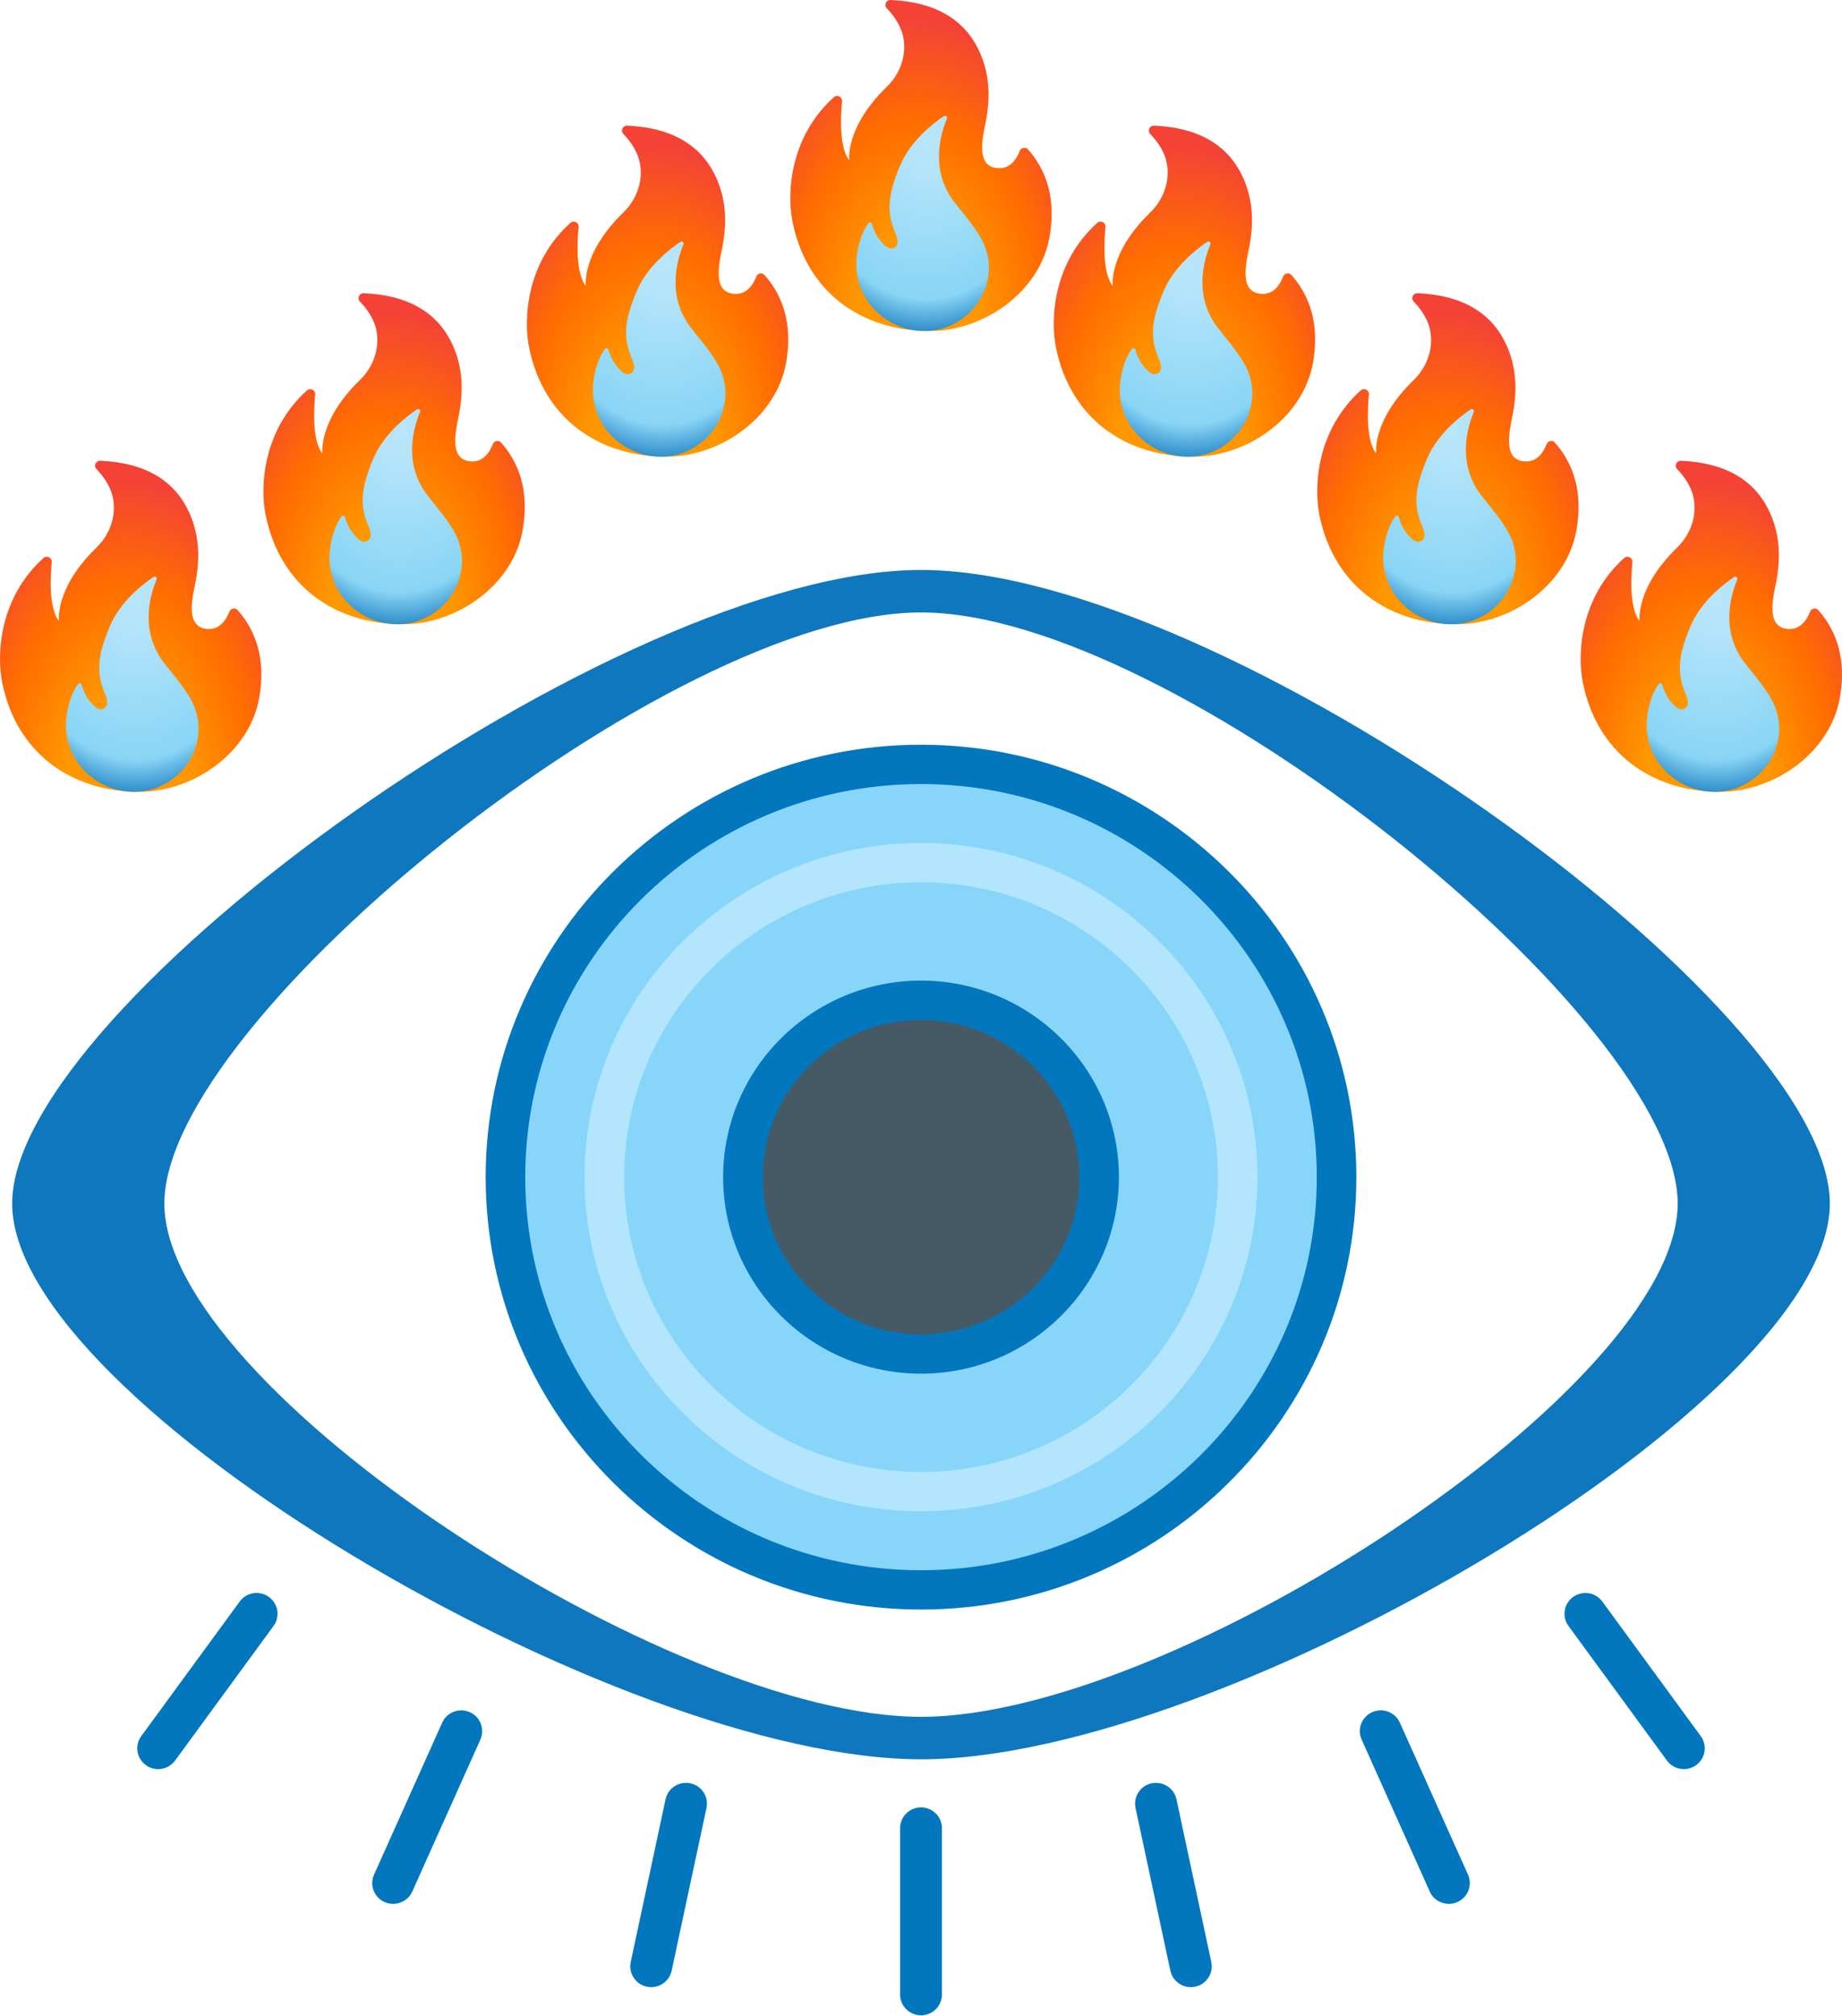
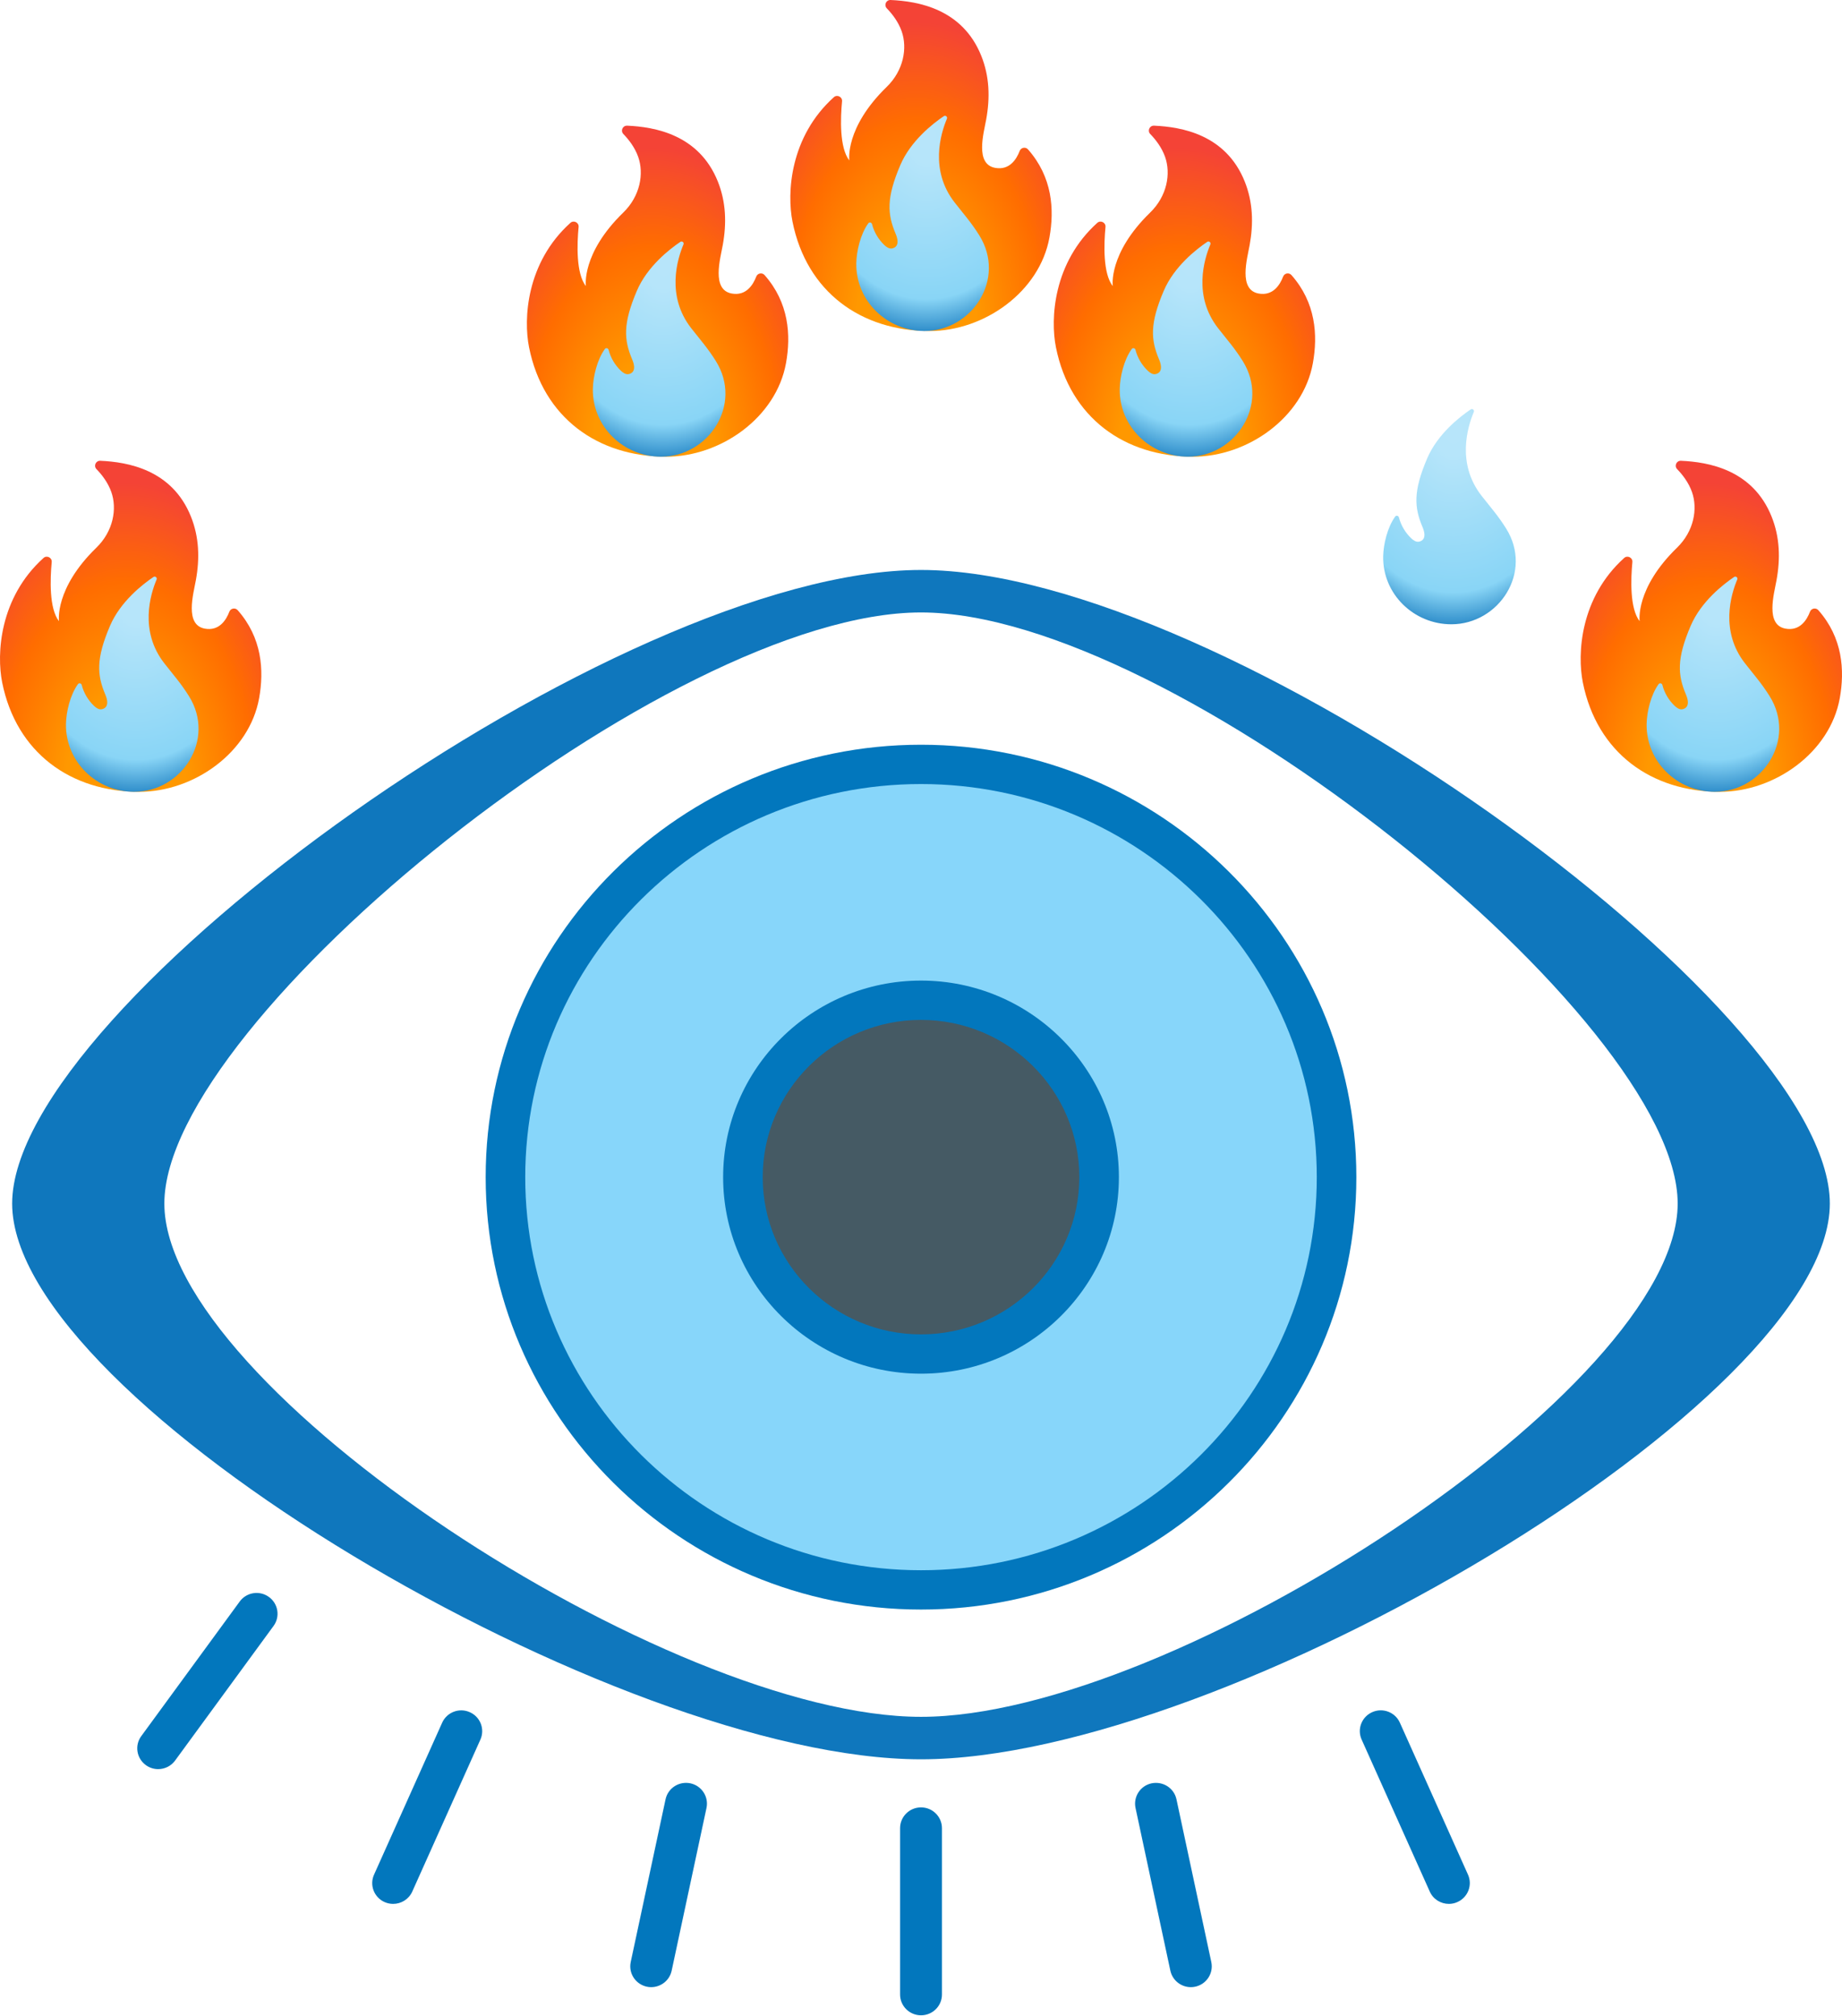
<svg xmlns="http://www.w3.org/2000/svg" width="100%" height="100%" viewBox="0 0 975 1067" version="1.1" xml:space="preserve" style="fill-rule:evenodd;clip-rule:evenodd;stroke-linejoin:round;stroke-miterlimit:2;">
  <g id="EYE-BLEACH-INSURANCE">
    <path d="M487.506,931.176c-160.354,0 -481.071,-189.24 -481.071,-294.157c0,-104.917 320.717,-335.344 481.071,-335.344c160.353,-0 481.048,230.427 481.048,335.344c-0,104.917 -320.695,294.157 -481.048,294.157Zm-0,-607.019c-133.504,-0 -400.512,215.439 -400.512,312.862c-0,97.423 267.008,271.675 400.512,271.675c133.503,-0 400.511,-174.252 400.511,-271.675c0,-97.423 -267.008,-312.862 -400.511,-312.862Z" style="fill:#0f77bd;fill-rule:nonzero;" />
    <ellipse cx="487.506" cy="623.043" rx="219.959" ry="218.466" style="fill:#87d6fa;" />
    <path d="M487.506,851.912c-127.053,0 -230.434,-102.679 -230.434,-228.869c0,-126.19 103.381,-228.869 230.434,-228.869c127.052,0 230.433,102.679 230.433,228.869c0,126.19 -103.381,228.869 -230.433,228.869Zm-0,-436.931c-115.51,-0 -209.485,93.336 -209.485,208.062c-0,114.726 93.975,208.063 209.485,208.063c115.51,-0 209.485,-93.337 209.485,-208.063c-0,-114.726 -93.975,-208.062 -209.485,-208.062Z" style="fill:#0277bd;fill-rule:nonzero;" />
-     <path d="M487.506,799.896c-98.207,0 -178.084,-79.334 -178.084,-176.853c0,-97.519 79.898,-176.853 178.084,-176.853c98.185,-0 178.083,79.334 178.083,176.853c-0,97.519 -79.877,176.853 -178.083,176.853Zm-0,-332.9c-86.643,0 -157.135,69.992 -157.135,156.047c-0,86.055 70.492,156.047 157.135,156.047c86.643,0 157.134,-69.992 157.134,-156.047c0,-86.055 -70.491,-156.047 -157.134,-156.047Z" style="fill:#b3e5fc;fill-rule:nonzero;" />
    <ellipse cx="487.506" cy="623.043" rx="94.268" ry="93.628" style="fill:#455a64;" />
    <path d="M487.506,727.075c-57.755,-0 -104.743,-46.669 -104.743,-104.032c0,-57.363 46.988,-104.031 104.743,-104.031c57.755,-0 104.742,46.668 104.742,104.031c0,57.363 -46.987,104.032 -104.742,104.032Zm-0,-187.257c-46.213,0 -83.794,37.327 -83.794,83.225c-0,45.899 37.581,83.225 83.794,83.225c46.212,0 83.794,-37.326 83.794,-83.225c-0,-45.898 -37.582,-83.225 -83.794,-83.225Z" style="fill:#0277bd;fill-rule:nonzero;" />
    <path d="M630.326,1051.77c-5.118,0 -9.706,-3.543 -10.836,-8.716l-18.437,-86.123c-1.263,-5.942 2.549,-11.797 8.532,-13.051c6.049,-1.211 11.877,2.553 13.141,8.473l18.437,86.123c1.263,5.943 -2.549,11.798 -8.532,13.052c-0.775,0.176 -1.551,0.242 -2.305,0.242Z" style="fill:#0277bd;fill-rule:nonzero;" />
    <path d="M766.92,1007.7c-4.254,0 -8.31,-2.421 -10.127,-6.537l-36.054,-80.422c-2.504,-5.547 0.022,-12.04 5.607,-14.527c5.606,-2.487 12.143,0.022 14.625,5.569l36.054,80.423c2.504,5.546 -0.022,12.039 -5.606,14.526c-1.463,0.66 -2.992,0.968 -4.499,0.968Z" style="fill:#0277bd;fill-rule:nonzero;" />
-     <path d="M891.304,936.37c-3.435,0 -6.803,-1.562 -8.975,-4.534l-52.098,-71.222c-3.612,-4.93 -2.504,-11.797 2.438,-15.363c4.986,-3.565 11.878,-2.487 15.468,2.421l52.098,71.223c3.612,4.93 2.504,11.797 -2.438,15.363c-1.972,1.43 -4.255,2.112 -6.493,2.112Z" style="fill:#0277bd;fill-rule:nonzero;" />
    <path d="M83.707,936.37c-2.261,0 -4.543,-0.682 -6.493,-2.112c-4.942,-3.566 -6.05,-10.455 -2.438,-15.363l52.098,-71.223c3.568,-4.93 10.504,-6.03 15.468,-2.421c4.942,3.566 6.05,10.455 2.438,15.363l-52.098,71.222c-2.172,2.972 -5.54,4.534 -8.975,4.534Z" style="fill:#0277bd;fill-rule:nonzero;" />
    <path d="M208.091,1007.7c-1.507,0 -3.036,-0.308 -4.499,-0.946c-5.584,-2.465 -8.11,-8.98 -5.606,-14.526l36.054,-80.423c2.482,-5.547 9.041,-8.078 14.626,-5.569c5.584,2.465 8.11,8.98 5.606,14.527l-36.054,80.422c-1.84,4.072 -5.873,6.515 -10.127,6.515Z" style="fill:#0277bd;fill-rule:nonzero;" />
    <path d="M344.685,1051.77c-0.776,0 -1.529,-0.066 -2.305,-0.242c-5.983,-1.276 -9.795,-7.109 -8.532,-13.052l18.437,-86.123c1.286,-5.964 7.136,-9.706 13.141,-8.473c5.984,1.276 9.795,7.109 8.532,13.051l-18.437,86.123c-1.108,5.173 -5.717,8.716 -10.836,8.716Z" style="fill:#0277bd;fill-rule:nonzero;" />
    <path d="M487.506,1066.67c-6.117,-0 -11.08,-4.93 -11.08,-11.005l-0,-88.038c-0,-6.075 4.963,-11.005 11.08,-11.005c6.116,0 11.08,4.93 11.08,11.005l-0,88.038c-0,6.097 -4.964,11.005 -11.08,11.005Z" style="fill:#0277bd;fill-rule:nonzero;" />
    <path d="M445.709,53.634c-0.838,8.878 -1.426,24.589 3.851,31.277c0,-0 -2.484,-17.259 19.788,-38.913c8.968,-8.717 11.041,-20.574 7.91,-29.466c-1.779,-5.038 -5.028,-9.199 -7.851,-12.105c-1.646,-1.708 -0.382,-4.527 2.014,-4.424c14.496,0.642 37.989,4.643 47.971,29.524c4.381,10.922 4.705,22.209 2.617,33.686c-1.323,7.33 -6.028,23.625 4.704,25.626c7.66,1.431 11.365,-4.614 13.026,-8.966c0.691,-1.81 3.087,-2.263 4.381,-0.817c12.937,14.616 14.04,31.831 11.364,46.652c-5.175,28.648 -34.387,49.499 -63.407,49.499c-36.254,0 -65.113,-20.603 -72.596,-57.895c-3.013,-15.054 -1.485,-44.842 21.891,-65.868c1.734,-1.577 4.572,-0.175 4.337,2.19Z" style="fill:url(#_Radial1);fill-rule:nonzero;" />
    <path d="M306.264,120.148c-0.838,8.878 -1.426,24.589 3.852,31.276c-0,0 -2.485,-17.259 19.788,-38.913c8.968,-8.717 11.041,-20.574 7.909,-29.466c-1.778,-5.037 -5.027,-9.199 -7.85,-12.105c-1.647,-1.708 -0.382,-4.526 2.014,-4.424c14.496,0.643 37.988,4.643 47.971,29.525c4.381,10.922 4.704,22.209 2.617,33.685c-1.324,7.33 -6.028,23.626 4.704,25.626c7.659,1.431 11.364,-4.614 13.025,-8.965c0.691,-1.811 3.088,-2.263 4.381,-0.818c12.938,14.616 14.04,31.832 11.365,46.652c-5.175,28.649 -34.387,49.5 -63.408,49.5c-36.253,-0 -65.112,-20.603 -72.595,-57.896c-3.014,-15.054 -1.485,-44.841 21.89,-65.867c1.735,-1.577 4.572,-0.176 4.337,2.19Z" style="fill:url(#_Radial2);fill-rule:nonzero;" />
    <path d="M585.153,120.148c-0.838,8.878 -1.426,24.589 3.852,31.276c-0,0 -2.485,-17.259 19.788,-38.913c8.968,-8.717 11.041,-20.574 7.909,-29.466c-1.779,-5.037 -5.028,-9.199 -7.85,-12.105c-1.647,-1.708 -0.383,-4.526 2.014,-4.424c14.495,0.643 37.988,4.643 47.971,29.525c4.381,10.922 4.704,22.209 2.616,33.685c-1.323,7.33 -6.027,23.626 4.705,25.626c7.659,1.431 11.364,-4.614 13.025,-8.965c0.691,-1.811 3.088,-2.263 4.381,-0.818c12.938,14.616 14.04,31.832 11.364,46.652c-5.174,28.649 -34.386,49.5 -63.407,49.5c-36.253,-0 -65.112,-20.603 -72.595,-57.896c-3.014,-15.054 -1.485,-44.841 21.89,-65.867c1.735,-1.577 4.572,-0.176 4.337,2.19Z" style="fill:url(#_Radial3);fill-rule:nonzero;" />
-     <path d="M166.82,208.832c-0.838,8.878 -1.426,24.589 3.852,31.277c-0,-0 -2.485,-17.259 19.788,-38.913c8.968,-8.718 11.04,-20.574 7.909,-29.466c-1.779,-5.038 -5.028,-9.199 -7.851,-12.105c-1.646,-1.708 -0.382,-4.527 2.015,-4.424c14.495,0.642 37.988,4.643 47.97,29.524c4.381,10.922 4.705,22.209 2.617,33.686c-1.323,7.33 -6.027,23.625 4.705,25.626c7.659,1.431 11.364,-4.614 13.025,-8.966c0.691,-1.81 3.087,-2.263 4.381,-0.817c12.937,14.616 14.04,31.831 11.364,46.652c-5.175,28.648 -34.386,49.499 -63.407,49.499c-36.254,0 -65.113,-20.603 -72.596,-57.895c-3.013,-15.054 -1.484,-44.842 21.891,-65.868c1.735,-1.577 4.572,-0.175 4.337,2.19Z" style="fill:url(#_Radial4);fill-rule:nonzero;" />
-     <path d="M724.597,208.832c-0.838,8.878 -1.426,24.589 3.852,31.277c0,-0 -2.484,-17.259 19.788,-38.913c8.968,-8.718 11.041,-20.574 7.91,-29.466c-1.779,-5.038 -5.028,-9.199 -7.851,-12.105c-1.646,-1.708 -0.382,-4.527 2.014,-4.424c14.496,0.642 37.989,4.643 47.971,29.524c4.381,10.922 4.704,22.209 2.617,33.686c-1.323,7.33 -6.028,23.625 4.704,25.626c7.66,1.431 11.364,-4.614 13.026,-8.966c0.691,-1.81 3.087,-2.263 4.381,-0.817c12.937,14.616 14.04,31.831 11.364,46.652c-5.175,28.648 -34.387,49.499 -63.407,49.499c-36.254,0 -65.113,-20.603 -72.596,-57.895c-3.014,-15.054 -1.485,-44.842 21.891,-65.868c1.734,-1.577 4.572,-0.175 4.336,2.19Z" style="fill:url(#_Radial5);fill-rule:nonzero;" />
    <path d="M27.375,297.517c-0.838,8.878 -1.426,24.589 3.852,31.276c0,0 -2.484,-17.259 19.788,-38.913c8.968,-8.717 11.041,-20.573 7.91,-29.466c-1.779,-5.037 -5.028,-9.199 -7.851,-12.105c-1.647,-1.708 -0.382,-4.526 2.014,-4.424c14.496,0.643 37.989,4.643 47.971,29.525c4.381,10.922 4.704,22.209 2.617,33.685c-1.323,7.33 -6.028,23.626 4.704,25.626c7.66,1.431 11.364,-4.614 13.026,-8.965c0.691,-1.811 3.087,-2.263 4.381,-0.818c12.937,14.616 14.039,31.832 11.364,46.652c-5.175,28.649 -34.387,49.5 -63.407,49.5c-36.254,-0 -65.113,-20.603 -72.596,-57.896c-3.014,-15.054 -1.485,-44.841 21.89,-65.867c1.735,-1.577 4.573,-0.176 4.337,2.19Z" style="fill:url(#_Radial6);fill-rule:nonzero;" />
    <path d="M864.042,297.517c-0.838,8.878 -1.426,24.589 3.852,31.276c-0,0 -2.485,-17.259 19.788,-38.913c8.968,-8.717 11.04,-20.573 7.909,-29.466c-1.779,-5.037 -5.028,-9.199 -7.85,-12.105c-1.647,-1.708 -0.383,-4.526 2.014,-4.424c14.495,0.643 37.988,4.643 47.97,29.525c4.381,10.922 4.705,22.209 2.617,33.685c-1.323,7.33 -6.027,23.626 4.705,25.626c7.659,1.431 11.364,-4.614 13.025,-8.965c0.691,-1.811 3.087,-2.263 4.381,-0.818c12.937,14.616 14.04,31.832 11.364,46.652c-5.175,28.649 -34.386,49.5 -63.407,49.5c-36.254,-0 -65.112,-20.603 -72.595,-57.896c-3.014,-15.054 -1.485,-44.841 21.89,-65.867c1.735,-1.577 4.572,-0.176 4.337,2.19Z" style="fill:url(#_Radial7);fill-rule:nonzero;" />
    <path d="M365.878,173.721c-13.363,-17.084 -7.38,-36.577 -4.101,-44.345c0.441,-1.022 -0.735,-1.986 -1.662,-1.358c-5.748,3.884 -17.524,13.025 -23.007,25.889c-7.424,17.39 -6.895,25.903 -2.499,36.299c2.646,6.264 -0.427,7.593 -1.97,7.827c-1.5,0.233 -2.882,-0.76 -3.985,-1.796c-3.171,-3.025 -5.432,-6.868 -6.527,-11.098c-0.235,-0.905 -1.426,-1.153 -1.97,-0.408c-4.116,5.65 -6.248,14.718 -6.351,21.128c-0.323,19.814 16.157,35.876 36.092,35.876c25.125,0 43.428,-27.597 28.991,-50.667c-4.19,-6.717 -8.13,-11.112 -13.011,-17.347Z" style="fill:url(#_Radial8);fill-rule:nonzero;" />
    <path d="M505.323,107.193c-13.364,-17.084 -7.38,-36.577 -4.102,-44.345c0.441,-1.022 -0.735,-1.986 -1.661,-1.358c-5.748,3.884 -17.524,13.025 -23.008,25.889c-7.424,17.39 -6.895,25.903 -2.499,36.299c2.646,6.264 -0.426,7.593 -1.97,7.827c-1.5,0.233 -2.882,-0.76 -3.984,-1.796c-3.172,-3.025 -5.433,-6.868 -6.528,-11.098c-0.235,-0.905 -1.426,-1.153 -1.97,-0.408c-4.116,5.65 -6.248,14.718 -6.351,21.128c-0.323,19.815 16.157,35.876 36.092,35.876c25.125,0 43.428,-27.597 28.992,-50.667c-4.19,-6.717 -8.13,-11.112 -13.011,-17.347Z" style="fill:url(#_Radial9);fill-rule:nonzero;" />
    <path d="M644.767,173.721c-13.363,-17.084 -7.38,-36.577 -4.101,-44.345c0.441,-1.022 -0.736,-1.986 -1.662,-1.358c-5.748,3.884 -17.524,13.025 -23.007,25.889c-7.425,17.39 -6.895,25.903 -2.5,36.299c2.647,6.264 -0.426,7.593 -1.97,7.827c-1.499,0.233 -2.881,-0.76 -3.984,-1.796c-3.171,-3.025 -5.432,-6.868 -6.527,-11.098c-0.235,-0.905 -1.426,-1.153 -1.97,-0.408c-4.117,5.65 -6.248,14.718 -6.351,21.128c-0.324,19.814 16.157,35.876 36.092,35.876c25.125,0 43.428,-27.597 28.991,-50.667c-4.19,-6.717 -8.13,-11.112 -13.011,-17.347Z" style="fill:url(#_Radial10);fill-rule:nonzero;" />
-     <path d="M226.434,262.406c-13.364,-17.084 -7.38,-36.577 -4.102,-44.346c0.441,-1.022 -0.735,-1.985 -1.661,-1.357c-5.748,3.884 -17.524,13.024 -23.008,25.888c-7.424,17.391 -6.895,25.903 -2.499,36.3c2.646,6.264 -0.426,7.593 -1.97,7.826c-1.499,0.234 -2.881,-0.759 -3.984,-1.796c-3.172,-3.024 -5.432,-6.868 -6.527,-11.097c-0.236,-0.905 -1.426,-1.154 -1.97,-0.409c-4.117,5.651 -6.248,14.719 -6.351,21.129c-0.324,19.814 16.156,35.876 36.092,35.876c25.124,-0 43.428,-27.597 28.991,-50.668c-4.19,-6.717 -8.13,-11.112 -13.011,-17.346Z" style="fill:url(#_Radial11);fill-rule:nonzero;" />
    <path d="M784.212,262.406c-13.364,-17.084 -7.38,-36.577 -4.102,-44.346c0.441,-1.022 -0.735,-1.985 -1.661,-1.357c-5.749,3.884 -17.524,13.024 -23.008,25.888c-7.424,17.391 -6.895,25.903 -2.499,36.3c2.646,6.264 -0.427,7.593 -1.97,7.826c-1.5,0.234 -2.882,-0.759 -3.984,-1.796c-3.172,-3.024 -5.433,-6.868 -6.528,-11.097c-0.235,-0.905 -1.426,-1.154 -1.97,-0.409c-4.116,5.651 -6.248,14.719 -6.351,21.129c-0.323,19.814 16.157,35.876 36.092,35.876c25.125,-0 43.428,-27.597 28.991,-50.668c-4.189,-6.717 -8.129,-11.112 -13.01,-17.346Z" style="fill:url(#_Radial12);fill-rule:nonzero;" />
    <path d="M86.99,351.09c-13.364,-17.084 -7.38,-36.577 -4.102,-44.345c0.441,-1.022 -0.735,-1.986 -1.661,-1.358c-5.749,3.884 -17.524,13.025 -23.008,25.889c-7.424,17.39 -6.895,25.903 -2.499,36.299c2.646,6.264 -0.427,7.593 -1.97,7.827c-1.5,0.233 -2.882,-0.76 -3.984,-1.796c-3.172,-3.025 -5.433,-6.868 -6.528,-11.098c-0.235,-0.905 -1.426,-1.153 -1.97,-0.408c-4.116,5.65 -6.248,14.718 -6.351,21.128c-0.323,19.815 16.157,35.876 36.092,35.876c25.125,0 43.428,-27.597 28.991,-50.667c-4.19,-6.717 -8.13,-11.112 -13.01,-17.347Z" style="fill:url(#_Radial13);fill-rule:nonzero;" />
    <path d="M923.656,351.09c-13.364,-17.084 -7.38,-36.577 -4.102,-44.345c0.441,-1.022 -0.735,-1.986 -1.661,-1.358c-5.748,3.884 -17.524,13.025 -23.008,25.889c-7.424,17.39 -6.895,25.903 -2.499,36.299c2.646,6.264 -0.426,7.593 -1.97,7.827c-1.499,0.233 -2.881,-0.76 -3.984,-1.796c-3.172,-3.025 -5.432,-6.868 -6.527,-11.098c-0.236,-0.905 -1.426,-1.153 -1.97,-0.408c-4.117,5.65 -6.248,14.718 -6.351,21.128c-0.324,19.815 16.157,35.876 36.092,35.876c25.124,0 43.428,-27.597 28.991,-50.667c-4.19,-6.717 -8.13,-11.112 -13.011,-17.347Z" style="fill:url(#_Radial14);fill-rule:nonzero;" />
  </g>
  <defs>
    <radialGradient id="_Radial1" cx="0" cy="0" r="1" gradientUnits="userSpaceOnUse" gradientTransform="matrix(-103.773,-0.447,-0.74,169.114,484.896,175.661)">
      <stop offset="0" style="stop-color:#ff9800;stop-opacity:1" />
      <stop offset="0.31" style="stop-color:#ff9800;stop-opacity:1" />
      <stop offset="0.66" style="stop-color:#ff6d00;stop-opacity:1" />
      <stop offset="0.97" style="stop-color:#f44336;stop-opacity:1" />
      <stop offset="1" style="stop-color:#f44336;stop-opacity:1" />
    </radialGradient>
    <radialGradient id="_Radial2" cx="0" cy="0" r="1" gradientUnits="userSpaceOnUse" gradientTransform="matrix(-103.773,-0.447,-0.74,169.114,345.452,242.175)">
      <stop offset="0" style="stop-color:#ff9800;stop-opacity:1" />
      <stop offset="0.31" style="stop-color:#ff9800;stop-opacity:1" />
      <stop offset="0.66" style="stop-color:#ff6d00;stop-opacity:1" />
      <stop offset="0.97" style="stop-color:#f44336;stop-opacity:1" />
      <stop offset="1" style="stop-color:#f44336;stop-opacity:1" />
    </radialGradient>
    <radialGradient id="_Radial3" cx="0" cy="0" r="1" gradientUnits="userSpaceOnUse" gradientTransform="matrix(-103.773,-0.447,-0.74,169.114,624.341,242.175)">
      <stop offset="0" style="stop-color:#ff9800;stop-opacity:1" />
      <stop offset="0.31" style="stop-color:#ff9800;stop-opacity:1" />
      <stop offset="0.66" style="stop-color:#ff6d00;stop-opacity:1" />
      <stop offset="0.97" style="stop-color:#f44336;stop-opacity:1" />
      <stop offset="1" style="stop-color:#f44336;stop-opacity:1" />
    </radialGradient>
    <radialGradient id="_Radial4" cx="0" cy="0" r="1" gradientUnits="userSpaceOnUse" gradientTransform="matrix(-103.773,-0.447,-0.74,169.114,206.008,330.859)">
      <stop offset="0" style="stop-color:#ff9800;stop-opacity:1" />
      <stop offset="0.31" style="stop-color:#ff9800;stop-opacity:1" />
      <stop offset="0.66" style="stop-color:#ff6d00;stop-opacity:1" />
      <stop offset="0.97" style="stop-color:#f44336;stop-opacity:1" />
      <stop offset="1" style="stop-color:#f44336;stop-opacity:1" />
    </radialGradient>
    <radialGradient id="_Radial5" cx="0" cy="0" r="1" gradientUnits="userSpaceOnUse" gradientTransform="matrix(-103.773,-0.447,-0.74,169.114,763.785,330.859)">
      <stop offset="0" style="stop-color:#ff9800;stop-opacity:1" />
      <stop offset="0.31" style="stop-color:#ff9800;stop-opacity:1" />
      <stop offset="0.66" style="stop-color:#ff6d00;stop-opacity:1" />
      <stop offset="0.97" style="stop-color:#f44336;stop-opacity:1" />
      <stop offset="1" style="stop-color:#f44336;stop-opacity:1" />
    </radialGradient>
    <radialGradient id="_Radial6" cx="0" cy="0" r="1" gradientUnits="userSpaceOnUse" gradientTransform="matrix(-103.773,-0.447,-0.74,169.114,66.563,419.544)">
      <stop offset="0" style="stop-color:#ff9800;stop-opacity:1" />
      <stop offset="0.31" style="stop-color:#ff9800;stop-opacity:1" />
      <stop offset="0.66" style="stop-color:#ff6d00;stop-opacity:1" />
      <stop offset="0.97" style="stop-color:#f44336;stop-opacity:1" />
      <stop offset="1" style="stop-color:#f44336;stop-opacity:1" />
    </radialGradient>
    <radialGradient id="_Radial7" cx="0" cy="0" r="1" gradientUnits="userSpaceOnUse" gradientTransform="matrix(-103.773,-0.447,-0.74,169.114,903.23,419.544)">
      <stop offset="0" style="stop-color:#ff9800;stop-opacity:1" />
      <stop offset="0.31" style="stop-color:#ff9800;stop-opacity:1" />
      <stop offset="0.66" style="stop-color:#ff6d00;stop-opacity:1" />
      <stop offset="0.97" style="stop-color:#f44336;stop-opacity:1" />
      <stop offset="1" style="stop-color:#f44336;stop-opacity:1" />
    </radialGradient>
    <radialGradient id="_Radial8" cx="0" cy="0" r="1" gradientUnits="userSpaceOnUse" gradientTransform="matrix(-1.097,107.837,81.71,0.82,351.28,139.609)">
      <stop offset="0" style="stop-color:#b7e5fa;stop-opacity:1" />
      <stop offset="0.12" style="stop-color:#b6e5fa;stop-opacity:1" />
      <stop offset="0.79" style="stop-color:#89d5f6;stop-opacity:1" />
      <stop offset="1" style="stop-color:#1377bc;stop-opacity:1" />
    </radialGradient>
    <radialGradient id="_Radial9" cx="0" cy="0" r="1" gradientUnits="userSpaceOnUse" gradientTransform="matrix(-1.097,107.837,81.71,0.82,490.724,73.081)">
      <stop offset="0" style="stop-color:#b7e5fa;stop-opacity:1" />
      <stop offset="0.12" style="stop-color:#b6e5fa;stop-opacity:1" />
      <stop offset="0.79" style="stop-color:#89d5f6;stop-opacity:1" />
      <stop offset="1" style="stop-color:#1377bc;stop-opacity:1" />
    </radialGradient>
    <radialGradient id="_Radial10" cx="0" cy="0" r="1" gradientUnits="userSpaceOnUse" gradientTransform="matrix(-1.097,107.837,81.71,0.82,630.169,139.609)">
      <stop offset="0" style="stop-color:#b7e5fa;stop-opacity:1" />
      <stop offset="0.12" style="stop-color:#b6e5fa;stop-opacity:1" />
      <stop offset="0.79" style="stop-color:#89d5f6;stop-opacity:1" />
      <stop offset="1" style="stop-color:#1377bc;stop-opacity:1" />
    </radialGradient>
    <radialGradient id="_Radial11" cx="0" cy="0" r="1" gradientUnits="userSpaceOnUse" gradientTransform="matrix(-1.097,107.837,81.71,0.82,211.835,228.294)">
      <stop offset="0" style="stop-color:#b7e5fa;stop-opacity:1" />
      <stop offset="0.12" style="stop-color:#b6e5fa;stop-opacity:1" />
      <stop offset="0.79" style="stop-color:#89d5f6;stop-opacity:1" />
      <stop offset="1" style="stop-color:#1377bc;stop-opacity:1" />
    </radialGradient>
    <radialGradient id="_Radial12" cx="0" cy="0" r="1" gradientUnits="userSpaceOnUse" gradientTransform="matrix(-1.097,107.837,81.71,0.82,769.613,228.294)">
      <stop offset="0" style="stop-color:#b7e5fa;stop-opacity:1" />
      <stop offset="0.12" style="stop-color:#b6e5fa;stop-opacity:1" />
      <stop offset="0.79" style="stop-color:#89d5f6;stop-opacity:1" />
      <stop offset="1" style="stop-color:#1377bc;stop-opacity:1" />
    </radialGradient>
    <radialGradient id="_Radial13" cx="0" cy="0" r="1" gradientUnits="userSpaceOnUse" gradientTransform="matrix(-1.097,107.837,81.71,0.82,72.391,316.978)">
      <stop offset="0" style="stop-color:#b7e5fa;stop-opacity:1" />
      <stop offset="0.12" style="stop-color:#b6e5fa;stop-opacity:1" />
      <stop offset="0.79" style="stop-color:#89d5f6;stop-opacity:1" />
      <stop offset="1" style="stop-color:#1377bc;stop-opacity:1" />
    </radialGradient>
    <radialGradient id="_Radial14" cx="0" cy="0" r="1" gradientUnits="userSpaceOnUse" gradientTransform="matrix(-1.097,107.837,81.71,0.82,909.058,316.978)">
      <stop offset="0" style="stop-color:#b7e5fa;stop-opacity:1" />
      <stop offset="0.12" style="stop-color:#b6e5fa;stop-opacity:1" />
      <stop offset="0.79" style="stop-color:#89d5f6;stop-opacity:1" />
      <stop offset="1" style="stop-color:#1377bc;stop-opacity:1" />
    </radialGradient>
  </defs>
</svg>